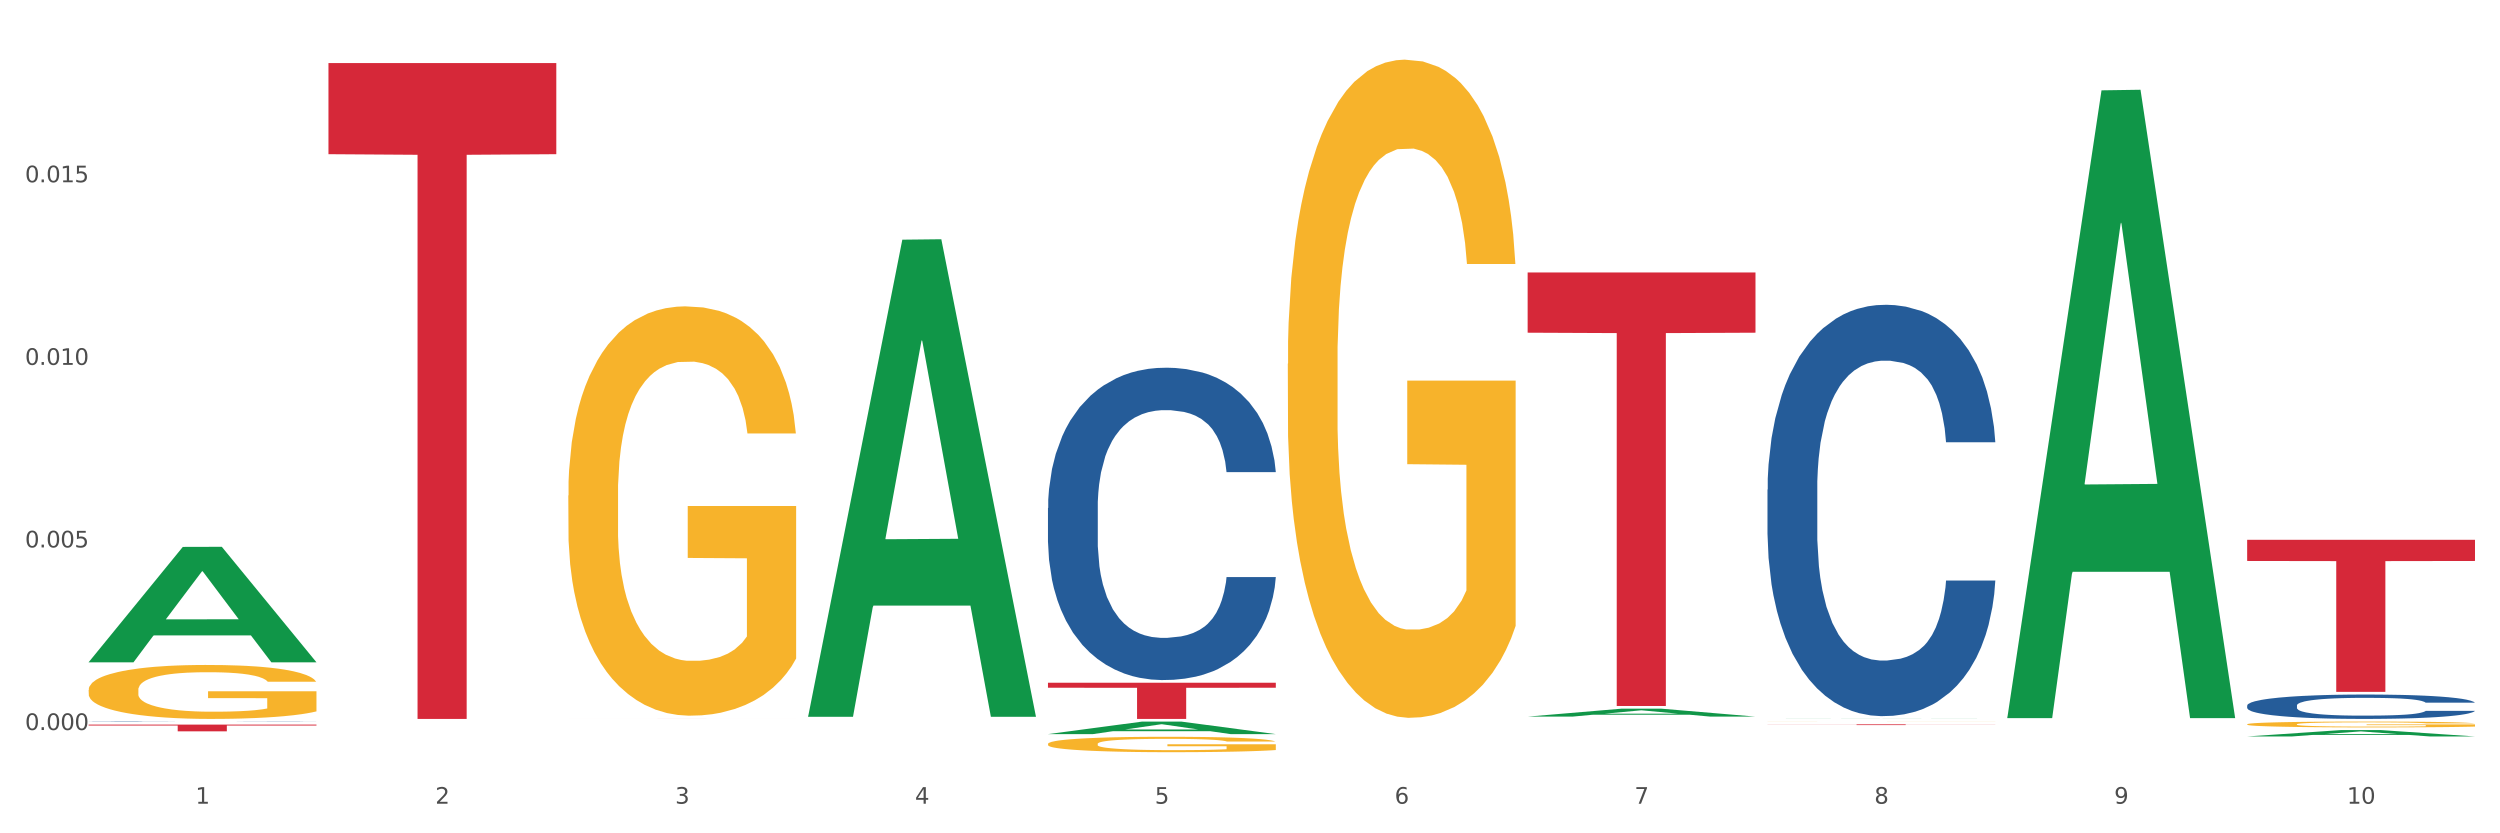
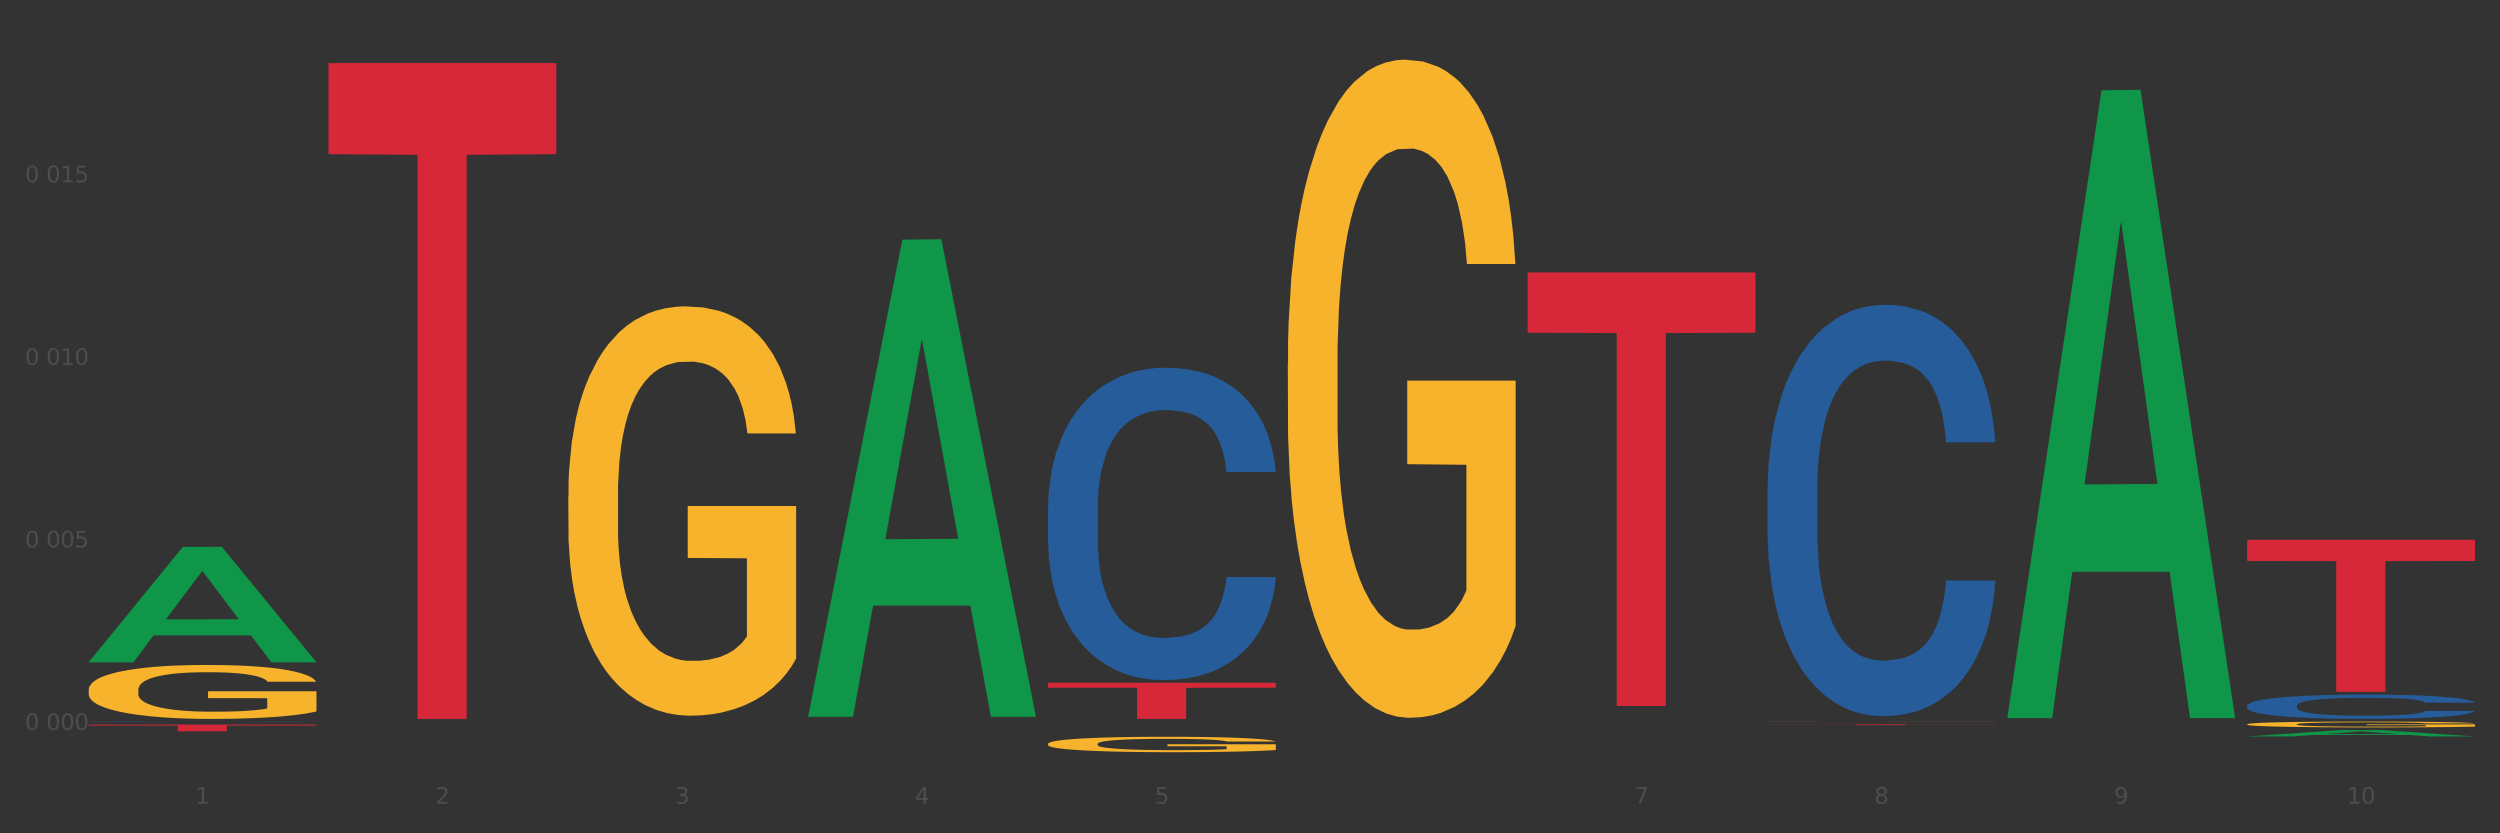
<svg xmlns="http://www.w3.org/2000/svg" xmlns:xlink="http://www.w3.org/1999/xlink" width="1080pt" height="360pt" viewBox="0 0 1080 360" version="1.1">
  <rect x="0" y="0" width="1080" height="360" fill="#333333" stroke="none" />
  <defs>
    <style type="text/css">*{stroke-linejoin: round; stroke-linecap: butt}</style>
  </defs>
  <g id="figure_1">
    <g id="patch_1">
-       <path d="M 0 360  L 1080 360  L 1080 0  L 0 0  z " style="fill: #ffffff; stroke: #ffffff; stroke-linejoin: miter" />
-     </g>
+       </g>
    <g id="axes_1">
      <g id="matplotlib.axis_1">
        <g id="xtick_1">
          <g id="text_1">
            <g style="fill: #4d4d4d" transform="translate(84.444 347.204) scale(0.096 -0.096)">
              <defs>
                <path id="DejaVuSans-31" d="M 794 531  L 1825 531  L 1825 4091  L 703 3866  L 703 4441  L 1819 4666  L 2450 4666  L 2450 531  L 3481 531  L 3481 0  L 794 0  L 794 531  z " transform="scale(0.016)" />
              </defs>
              <use xlink:href="#DejaVuSans-31" />
            </g>
          </g>
        </g>
        <g id="xtick_2">
          <g id="text_2">
            <g style="fill: #4d4d4d" transform="translate(188.053 347.204) scale(0.096 -0.096)">
              <defs>
                <path id="DejaVuSans-32" d="M 1228 531  L 3431 531  L 3431 0  L 469 0  L 469 531  Q 828 903 1448 1529  Q 2069 2156 2228 2338  Q 2531 2678 2651 2914  Q 2772 3150 2772 3378  Q 2772 3750 2511 3984  Q 2250 4219 1831 4219  Q 1534 4219 1204 4116  Q 875 4013 500 3803  L 500 4441  Q 881 4594 1212 4672  Q 1544 4750 1819 4750  Q 2544 4750 2975 4387  Q 3406 4025 3406 3419  Q 3406 3131 3298 2873  Q 3191 2616 2906 2266  Q 2828 2175 2409 1742  Q 1991 1309 1228 531  z " transform="scale(0.016)" />
              </defs>
              <use xlink:href="#DejaVuSans-32" />
            </g>
          </g>
        </g>
        <g id="xtick_3">
          <g id="text_3">
            <g style="fill: #4d4d4d" transform="translate(291.663 347.204) scale(0.096 -0.096)">
              <defs>
                <path id="DejaVuSans-33" d="M 2597 2516  Q 3050 2419 3304 2112  Q 3559 1806 3559 1356  Q 3559 666 3084 287  Q 2609 -91 1734 -91  Q 1441 -91 1130 -33  Q 819 25 488 141  L 488 750  Q 750 597 1062 519  Q 1375 441 1716 441  Q 2309 441 2620 675  Q 2931 909 2931 1356  Q 2931 1769 2642 2001  Q 2353 2234 1838 2234  L 1294 2234  L 1294 2753  L 1863 2753  Q 2328 2753 2575 2939  Q 2822 3125 2822 3475  Q 2822 3834 2567 4026  Q 2313 4219 1838 4219  Q 1578 4219 1281 4162  Q 984 4106 628 3988  L 628 4550  Q 988 4650 1302 4700  Q 1616 4750 1894 4750  Q 2613 4750 3031 4423  Q 3450 4097 3450 3541  Q 3450 3153 3228 2886  Q 3006 2619 2597 2516  z " transform="scale(0.016)" />
              </defs>
              <use xlink:href="#DejaVuSans-33" />
            </g>
          </g>
        </g>
        <g id="xtick_4">
          <g id="text_4">
            <g style="fill: #4d4d4d" transform="translate(395.273 347.204) scale(0.096 -0.096)">
              <defs>
                <path id="DejaVuSans-34" d="M 2419 4116  L 825 1625  L 2419 1625  L 2419 4116  z M 2253 4666  L 3047 4666  L 3047 1625  L 3713 1625  L 3713 1100  L 3047 1100  L 3047 0  L 2419 0  L 2419 1100  L 313 1100  L 313 1709  L 2253 4666  z " transform="scale(0.016)" />
              </defs>
              <use xlink:href="#DejaVuSans-34" />
            </g>
          </g>
        </g>
        <g id="xtick_5">
          <g id="text_5">
            <g style="fill: #4d4d4d" transform="translate(498.883 347.204) scale(0.096 -0.096)">
              <defs>
                <path id="DejaVuSans-35" d="M 691 4666  L 3169 4666  L 3169 4134  L 1269 4134  L 1269 2991  Q 1406 3038 1543 3061  Q 1681 3084 1819 3084  Q 2600 3084 3056 2656  Q 3513 2228 3513 1497  Q 3513 744 3044 326  Q 2575 -91 1722 -91  Q 1428 -91 1123 -41  Q 819 9 494 109  L 494 744  Q 775 591 1075 516  Q 1375 441 1709 441  Q 2250 441 2565 725  Q 2881 1009 2881 1497  Q 2881 1984 2565 2268  Q 2250 2553 1709 2553  Q 1456 2553 1204 2497  Q 953 2441 691 2322  L 691 4666  z " transform="scale(0.016)" />
              </defs>
              <use xlink:href="#DejaVuSans-35" />
            </g>
          </g>
        </g>
        <g id="xtick_6">
          <g id="text_6">
            <g style="fill: #4d4d4d" transform="translate(602.492 347.204) scale(0.096 -0.096)">
              <defs>
-                 <path id="DejaVuSans-36" d="M 2113 2584  Q 1688 2584 1439 2293  Q 1191 2003 1191 1497  Q 1191 994 1439 701  Q 1688 409 2113 409  Q 2538 409 2786 701  Q 3034 994 3034 1497  Q 3034 2003 2786 2293  Q 2538 2584 2113 2584  z M 3366 4563  L 3366 3988  Q 3128 4100 2886 4159  Q 2644 4219 2406 4219  Q 1781 4219 1451 3797  Q 1122 3375 1075 2522  Q 1259 2794 1537 2939  Q 1816 3084 2150 3084  Q 2853 3084 3261 2657  Q 3669 2231 3669 1497  Q 3669 778 3244 343  Q 2819 -91 2113 -91  Q 1303 -91 875 529  Q 447 1150 447 2328  Q 447 3434 972 4092  Q 1497 4750 2381 4750  Q 2619 4750 2861 4703  Q 3103 4656 3366 4563  z " transform="scale(0.016)" />
-               </defs>
+                 </defs>
              <use xlink:href="#DejaVuSans-36" />
            </g>
          </g>
        </g>
        <g id="xtick_7">
          <g id="text_7">
            <g style="fill: #4d4d4d" transform="translate(706.102 347.204) scale(0.096 -0.096)">
              <defs>
                <path id="DejaVuSans-37" d="M 525 4666  L 3525 4666  L 3525 4397  L 1831 0  L 1172 0  L 2766 4134  L 525 4134  L 525 4666  z " transform="scale(0.016)" />
              </defs>
              <use xlink:href="#DejaVuSans-37" />
            </g>
          </g>
        </g>
        <g id="xtick_8">
          <g id="text_8">
            <g style="fill: #4d4d4d" transform="translate(809.712 347.204) scale(0.096 -0.096)">
              <defs>
                <path id="DejaVuSans-38" d="M 2034 2216  Q 1584 2216 1326 1975  Q 1069 1734 1069 1313  Q 1069 891 1326 650  Q 1584 409 2034 409  Q 2484 409 2743 651  Q 3003 894 3003 1313  Q 3003 1734 2745 1975  Q 2488 2216 2034 2216  z M 1403 2484  Q 997 2584 770 2862  Q 544 3141 544 3541  Q 544 4100 942 4425  Q 1341 4750 2034 4750  Q 2731 4750 3128 4425  Q 3525 4100 3525 3541  Q 3525 3141 3298 2862  Q 3072 2584 2669 2484  Q 3125 2378 3379 2068  Q 3634 1759 3634 1313  Q 3634 634 3220 271  Q 2806 -91 2034 -91  Q 1263 -91 848 271  Q 434 634 434 1313  Q 434 1759 690 2068  Q 947 2378 1403 2484  z M 1172 3481  Q 1172 3119 1398 2916  Q 1625 2713 2034 2713  Q 2441 2713 2670 2916  Q 2900 3119 2900 3481  Q 2900 3844 2670 4047  Q 2441 4250 2034 4250  Q 1625 4250 1398 4047  Q 1172 3844 1172 3481  z " transform="scale(0.016)" />
              </defs>
              <use xlink:href="#DejaVuSans-38" />
            </g>
          </g>
        </g>
        <g id="xtick_9">
          <g id="text_9">
            <g style="fill: #4d4d4d" transform="translate(913.322 347.204) scale(0.096 -0.096)">
              <defs>
                <path id="DejaVuSans-39" d="M 703 97  L 703 672  Q 941 559 1184 500  Q 1428 441 1663 441  Q 2288 441 2617 861  Q 2947 1281 2994 2138  Q 2813 1869 2534 1725  Q 2256 1581 1919 1581  Q 1219 1581 811 2004  Q 403 2428 403 3163  Q 403 3881 828 4315  Q 1253 4750 1959 4750  Q 2769 4750 3195 4129  Q 3622 3509 3622 2328  Q 3622 1225 3098 567  Q 2575 -91 1691 -91  Q 1453 -91 1209 -44  Q 966 3 703 97  z M 1959 2075  Q 2384 2075 2632 2365  Q 2881 2656 2881 3163  Q 2881 3666 2632 3958  Q 2384 4250 1959 4250  Q 1534 4250 1286 3958  Q 1038 3666 1038 3163  Q 1038 2656 1286 2365  Q 1534 2075 1959 2075  z " transform="scale(0.016)" />
              </defs>
              <use xlink:href="#DejaVuSans-39" />
            </g>
          </g>
        </g>
        <g id="xtick_10">
          <g id="text_10">
            <g style="fill: #4d4d4d" transform="translate(1013.877 347.204) scale(0.096 -0.096)">
              <defs>
                <path id="DejaVuSans-30" d="M 2034 4250  Q 1547 4250 1301 3770  Q 1056 3291 1056 2328  Q 1056 1369 1301 889  Q 1547 409 2034 409  Q 2525 409 2770 889  Q 3016 1369 3016 2328  Q 3016 3291 2770 3770  Q 2525 4250 2034 4250  z M 2034 4750  Q 2819 4750 3233 4129  Q 3647 3509 3647 2328  Q 3647 1150 3233 529  Q 2819 -91 2034 -91  Q 1250 -91 836 529  Q 422 1150 422 2328  Q 422 3509 836 4129  Q 1250 4750 2034 4750  z " transform="scale(0.016)" />
              </defs>
              <use xlink:href="#DejaVuSans-31" />
              <use xlink:href="#DejaVuSans-30" transform="translate(63.623 0)" />
            </g>
          </g>
        </g>
        <g id="xtick_11" />
        <g id="xtick_12" />
        <g id="xtick_13" />
        <g id="xtick_14" />
        <g id="xtick_15" />
        <g id="xtick_16" />
        <g id="xtick_17" />
        <g id="xtick_18" />
        <g id="xtick_19" />
      </g>
      <g id="matplotlib.axis_2">
        <g id="ytick_1">
          <g id="text_11">
            <g style="fill: #4d4d4d" transform="translate(10.8 315.367) scale(0.096 -0.096)">
              <defs>
-                 <path id="DejaVuSans-2e" d="M 684 794  L 1344 794  L 1344 0  L 684 0  L 684 794  z " transform="scale(0.016)" />
-               </defs>
+                 </defs>
              <use xlink:href="#DejaVuSans-30" />
              <use xlink:href="#DejaVuSans-2e" transform="translate(63.623 0)" />
              <use xlink:href="#DejaVuSans-30" transform="translate(95.41 0)" />
              <use xlink:href="#DejaVuSans-30" transform="translate(159.033 0)" />
              <use xlink:href="#DejaVuSans-30" transform="translate(222.656 0)" />
            </g>
          </g>
        </g>
        <g id="ytick_2">
          <g id="text_12">
            <g style="fill: #4d4d4d" transform="translate(10.8 236.494) scale(0.096 -0.096)">
              <use xlink:href="#DejaVuSans-30" />
              <use xlink:href="#DejaVuSans-2e" transform="translate(63.623 0)" />
              <use xlink:href="#DejaVuSans-30" transform="translate(95.41 0)" />
              <use xlink:href="#DejaVuSans-30" transform="translate(159.033 0)" />
              <use xlink:href="#DejaVuSans-35" transform="translate(222.656 0)" />
            </g>
          </g>
        </g>
        <g id="ytick_3">
          <g id="text_13">
            <g style="fill: #4d4d4d" transform="translate(10.8 157.621) scale(0.096 -0.096)">
              <use xlink:href="#DejaVuSans-30" />
              <use xlink:href="#DejaVuSans-2e" transform="translate(63.623 0)" />
              <use xlink:href="#DejaVuSans-30" transform="translate(95.41 0)" />
              <use xlink:href="#DejaVuSans-31" transform="translate(159.033 0)" />
              <use xlink:href="#DejaVuSans-30" transform="translate(222.656 0)" />
            </g>
          </g>
        </g>
        <g id="ytick_4">
          <g id="text_14">
            <g style="fill: #4d4d4d" transform="translate(10.8 78.748) scale(0.096 -0.096)">
              <use xlink:href="#DejaVuSans-30" />
              <use xlink:href="#DejaVuSans-2e" transform="translate(63.623 0)" />
              <use xlink:href="#DejaVuSans-30" transform="translate(95.41 0)" />
              <use xlink:href="#DejaVuSans-31" transform="translate(159.033 0)" />
              <use xlink:href="#DejaVuSans-35" transform="translate(222.656 0)" />
            </g>
          </g>
        </g>
        <g id="ytick_5" />
        <g id="ytick_6" />
        <g id="ytick_7" />
        <g id="ytick_8" />
      </g>
      <g id="PolyCollection_1">
        <path d="M 38.283 286.025  L 38.384 285.978  L 78.974 236.263  L 95.818 236.216  L 136.712 286.119  L 117.229 286.119  L 108.401 274.498  L 66.493 274.498  L 66.188 274.686  L 57.664 286.119  L 38.283 286.119  L 38.283 286.025  L 71.769 267.564  L 103.125 267.517  L 87.599 246.853  L 87.396 246.759  L 87.193 246.9  L 71.668 267.517  L 71.769 267.564  L 38.283 286.025  z " clip-path="url(#pdc26725626)" style="fill: #109648" />
        <path d="M 763.551 312.918  L 861.981 312.918  L 861.981 312.962  L 823.262 312.962  L 823.262 313.237  L 802.037 313.237  L 802.037 312.962  L 763.551 312.962  L 763.551 312.918  L 763.551 312.918  z " clip-path="url(#pdc26725626)" style="fill: #d62839" />
        <path d="M 659.941 117.697  L 758.371 117.697  L 758.371 143.724  L 719.652 143.9  L 719.652 304.988  L 698.427 304.988  L 698.427 143.9  L 659.941 143.724  L 659.941 117.873  L 659.941 117.697  z " clip-path="url(#pdc26725626)" style="fill: #d62839" />
        <path d="M 452.722 294.935  L 551.151 294.935  L 551.151 297.109  L 512.433 297.123  L 512.433 310.575  L 491.207 310.575  L 491.207 297.123  L 452.722 297.109  L 452.722 294.95  L 452.722 294.935  z " clip-path="url(#pdc26725626)" style="fill: #d62839" />
        <path d="M 245.502 310.326  L 343.932 310.326  L 343.932 310.328  L 305.213 310.328  L 305.213 310.34  L 283.988 310.34  L 283.988 310.328  L 245.502 310.328  L 245.502 310.326  L 245.502 310.326  z " clip-path="url(#pdc26725626)" style="fill: #d62839" />
        <path d="M 141.893 27.233  L 240.322 27.233  L 240.322 66.608  L 201.603 66.874  L 201.603 310.575  L 180.378 310.575  L 180.378 66.874  L 141.893 66.608  L 141.893 27.499  L 141.893 27.233  z " clip-path="url(#pdc26725626)" style="fill: #d62839" />
        <path d="M 38.283 313.033  L 136.712 313.033  L 136.712 313.435  L 97.994 313.438  L 97.994 315.926  L 76.768 315.926  L 76.768 313.438  L 38.283 313.435  L 38.283 313.036  L 38.283 313.033  z " clip-path="url(#pdc26725626)" style="fill: #d62839" />
        <path d="M 970.771 233.208  L 1069.2 233.208  L 1069.2 242.337  L 1030.481 242.399  L 1030.481 298.898  L 1009.256 298.898  L 1009.256 242.399  L 970.771 242.337  L 970.771 233.27  L 970.771 233.208  z " clip-path="url(#pdc26725626)" style="fill: #d62839" />
        <path d="M 38.283 311.796  L 38.399 311.796  L 38.399 311.791  L 38.748 311.785  L 40.028 311.774  L 41.657 311.766  L 44.449 311.757  L 45.962 311.752  L 47.94 311.748  L 52.012 311.741  L 56.666 311.734  L 59.923 311.731  L 62.367 311.729  L 67.835 311.725  L 70.976 311.723  L 74.234 311.722  L 77.026 311.721  L 81.68 311.72  L 85.403 311.719  L 89.708 311.719  L 93.315 311.719  L 98.085 311.72  L 105.066 311.722  L 107.742 311.723  L 111.349 311.725  L 115.072 311.727  L 118.097 311.73  L 121.587 311.733  L 125.194 311.738  L 128.684 311.744  L 131.128 311.749  L 133.106 311.755  L 134.851 311.762  L 136.131 311.77  L 136.712 311.776  L 115.421 311.776  L 114.839 311.77  L 113.676 311.764  L 112.512 311.76  L 111.232 311.757  L 109.254 311.753  L 107.509 311.75  L 104.601 311.747  L 101.925 311.745  L 99.714 311.744  L 97.038 311.743  L 91.337 311.742  L 87.265 311.742  L 84.705 311.743  L 81.564 311.743  L 78.888 311.745  L 75.747 311.746  L 73.303 311.748  L 70.86 311.751  L 69.464 311.753  L 67.37 311.756  L 65.974 311.759  L 64.112 311.764  L 63.065 311.767  L 61.203 311.776  L 60.389 311.783  L 60.04 311.787  L 59.807 311.792  L 59.807 311.816  L 60.505 311.827  L 61.087 311.832  L 62.018 311.837  L 63.763 311.844  L 66.323 311.851  L 68.999 311.856  L 71.209 311.859  L 73.303 311.861  L 75.398 311.862  L 77.957 311.864  L 80.051 311.865  L 83.193 311.866  L 86.916 311.866  L 89.825 311.866  L 95.758 311.866  L 98.434 311.865  L 100.994 311.864  L 103.786 311.862  L 105.997 311.86  L 107.277 311.859  L 109.371 311.856  L 111 311.853  L 112.396 311.849  L 113.327 311.846  L 114.374 311.841  L 115.188 311.836  L 115.421 311.833  L 136.712 311.833  L 136.247 311.839  L 135.432 311.844  L 133.804 311.852  L 132.524 311.856  L 130.546 311.861  L 128.452 311.865  L 125.543 311.87  L 122.867 311.874  L 120.075 311.877  L 117.05 311.88  L 111.581 311.883  L 109.603 311.884  L 105.415 311.886  L 102.157 311.887  L 97.387 311.889  L 92.501 311.889  L 87.381 311.889  L 82.844 311.889  L 77.841 311.888  L 74.7 311.887  L 71.209 311.886  L 67.137 311.884  L 63.298 311.881  L 59.691 311.878  L 56.317 311.874  L 53.175 311.87  L 49.103 311.864  L 46.078 311.857  L 43.868 311.851  L 42.355 311.846  L 40.843 311.839  L 40.028 311.835  L 38.748 311.824  L 38.283 311.814  L 38.283 311.796  z " clip-path="url(#pdc26725626)" style="fill: #255c99" />
        <path d="M 763.551 211.515  L 763.668 211.353  L 763.668 206.809  L 764.017 200.641  L 765.296 189.28  L 766.925 180.678  L 769.718 170.616  L 771.23 166.396  L 773.208 161.689  L 777.28 154.061  L 781.934 147.569  L 785.192 143.999  L 787.635 141.727  L 793.103 137.669  L 796.245 135.884  L 799.502 134.423  L 802.295 133.449  L 806.949 132.313  L 810.672 131.826  L 814.976 131.664  L 818.583 131.826  L 823.353 132.476  L 830.334 134.423  L 833.01 135.559  L 836.617 137.507  L 840.34 140.104  L 843.365 142.7  L 846.855 146.433  L 850.462 151.302  L 853.953 157.47  L 856.396 163.15  L 858.374 169.155  L 860.119 176.459  L 861.399 184.411  L 861.981 191.066  L 840.689 191.066  L 840.107 185.061  L 838.944 178.569  L 837.78 174.187  L 836.501 170.616  L 834.523 166.558  L 832.777 163.962  L 829.869 160.878  L 827.193 158.93  L 824.982 157.794  L 822.306 156.82  L 816.605 155.847  L 812.533 155.847  L 809.974 156.171  L 806.832 156.983  L 804.156 158.119  L 801.015 160.066  L 798.572 162.176  L 796.128 164.935  L 794.732 166.883  L 792.638 170.454  L 791.242 173.375  L 789.38 178.406  L 788.333 181.977  L 786.472 191.228  L 785.657 198.045  L 785.308 202.751  L 785.075 207.945  L 785.075 233.264  L 785.773 244.625  L 786.355 249.494  L 787.286 255.012  L 789.031 262.153  L 791.591 269.132  L 794.267 274.163  L 796.477 277.247  L 798.572 279.519  L 800.666 281.304  L 803.225 282.927  L 805.32 283.901  L 808.461 284.875  L 812.184 285.362  L 815.093 285.362  L 821.026 284.55  L 823.702 283.739  L 826.262 282.603  L 829.054 280.817  L 831.265 278.87  L 832.545 277.409  L 834.639 274.325  L 836.268 271.079  L 837.664 267.346  L 838.595 264.1  L 839.642 259.231  L 840.456 253.713  L 840.689 250.792  L 861.981 250.792  L 861.515 256.635  L 860.701 262.315  L 859.072 269.943  L 857.792 274.325  L 855.814 279.681  L 853.72 284.226  L 850.811 289.257  L 848.135 292.99  L 845.343 296.236  L 842.318 299.157  L 836.85 303.215  L 834.872 304.351  L 830.683 306.298  L 827.426 307.434  L 822.655 308.571  L 817.769 309.22  L 812.65 309.382  L 808.112 309.057  L 803.109 308.084  L 799.968 307.11  L 796.477 305.649  L 792.405 303.377  L 788.566 300.618  L 784.959 297.372  L 781.585 293.639  L 778.444 289.419  L 774.371 282.44  L 771.346 275.624  L 769.136 269.294  L 767.623 263.938  L 766.111 257.122  L 765.296 252.415  L 764.017 241.054  L 763.551 230.504  L 763.551 211.515  z " clip-path="url(#pdc26725626)" style="fill: #255c99" />
        <path d="M 970.771 304.775  L 970.887 304.765  L 970.887 304.496  L 971.236 304.13  L 972.516 303.457  L 974.145 302.947  L 976.937 302.351  L 978.45 302.101  L 980.428 301.822  L 984.5 301.369  L 989.154 300.985  L 992.411 300.773  L 994.854 300.638  L 1000.323 300.398  L 1003.464 300.292  L 1006.722 300.205  L 1009.514 300.148  L 1014.168 300.08  L 1017.891 300.052  L 1022.196 300.042  L 1025.803 300.052  L 1030.573 300.09  L 1037.554 300.205  L 1040.23 300.273  L 1043.836 300.388  L 1047.56 300.542  L 1050.585 300.696  L 1054.075 300.917  L 1057.682 301.206  L 1061.172 301.571  L 1063.615 301.908  L 1065.593 302.264  L 1067.338 302.697  L 1068.618 303.168  L 1069.2 303.563  L 1047.909 303.563  L 1047.327 303.207  L 1046.163 302.822  L 1045 302.562  L 1043.72 302.351  L 1041.742 302.11  L 1039.997 301.956  L 1037.088 301.773  L 1034.412 301.658  L 1032.202 301.591  L 1029.526 301.533  L 1023.825 301.475  L 1019.753 301.475  L 1017.193 301.494  L 1014.052 301.543  L 1011.376 301.61  L 1008.234 301.725  L 1005.791 301.85  L 1003.348 302.014  L 1001.952 302.129  L 999.857 302.341  L 998.461 302.514  L 996.6 302.812  L 995.553 303.024  L 993.691 303.572  L 992.877 303.976  L 992.528 304.255  L 992.295 304.563  L 992.295 306.064  L 992.993 306.737  L 993.575 307.026  L 994.505 307.353  L 996.251 307.776  L 998.81 308.19  L 1001.486 308.488  L 1003.697 308.671  L 1005.791 308.805  L 1007.885 308.911  L 1010.445 309.007  L 1012.539 309.065  L 1015.681 309.123  L 1019.404 309.152  L 1022.312 309.152  L 1028.246 309.104  L 1030.922 309.056  L 1033.482 308.988  L 1036.274 308.882  L 1038.484 308.767  L 1039.764 308.68  L 1041.859 308.498  L 1043.487 308.305  L 1044.884 308.084  L 1045.814 307.892  L 1046.861 307.603  L 1047.676 307.276  L 1047.909 307.103  L 1069.2 307.103  L 1068.735 307.449  L 1067.92 307.786  L 1066.291 308.238  L 1065.012 308.498  L 1063.034 308.815  L 1060.939 309.084  L 1058.031 309.383  L 1055.355 309.604  L 1052.562 309.796  L 1049.537 309.969  L 1044.069 310.21  L 1042.091 310.277  L 1037.903 310.393  L 1034.645 310.46  L 1029.875 310.527  L 1024.988 310.566  L 1019.869 310.575  L 1015.332 310.556  L 1010.329 310.498  L 1007.187 310.441  L 1003.697 310.354  L 999.625 310.219  L 995.785 310.056  L 992.179 309.864  L 988.804 309.642  L 985.663 309.392  L 981.591 308.979  L 978.566 308.575  L 976.355 308.199  L 974.843 307.882  L 973.33 307.478  L 972.516 307.199  L 971.236 306.526  L 970.771 305.9  L 970.771 304.775  z " clip-path="url(#pdc26725626)" style="fill: #255c99" />
        <path d="M 970.771 312.883  L 970.887 312.881  L 970.887 312.798  L 971.119 312.726  L 972.281 312.554  L 974.025 312.411  L 975.303 312.336  L 976.581 312.273  L 978.092 312.211  L 979.951 312.147  L 983.321 312.053  L 985.413 312.004  L 987.97 311.954  L 992.618 311.88  L 995.988 311.839  L 999.474 311.804  L 1005.169 311.763  L 1008.887 311.745  L 1012.838 311.731  L 1017.603 311.722  L 1021.206 311.719  L 1029.108 311.726  L 1035.848 311.747  L 1039.102 311.763  L 1043.285 311.791  L 1045.493 311.809  L 1049.096 311.846  L 1052.814 311.894  L 1055.371 311.935  L 1059.206 312.014  L 1062.111 312.092  L 1064.784 312.188  L 1066.179 312.255  L 1067.224 312.317  L 1068.154 312.388  L 1069.084 312.501  L 1048.166 312.501  L 1047.353 312.421  L 1046.074 312.345  L 1044.215 312.271  L 1042.588 312.225  L 1039.799 312.168  L 1037.242 312.131  L 1034.57 312.103  L 1031.316 312.08  L 1028.759 312.069  L 1025.157 312.06  L 1018.068 312.062  L 1013.303 312.08  L 1010.049 312.103  L 1007.958 312.124  L 1006.098 312.147  L 1004.007 312.179  L 1001.566 312.227  L 999.823 312.271  L 998.08 312.326  L 996.685 312.382  L 995.407 312.446  L 994.361 312.515  L 993.548 312.586  L 992.851 312.674  L 992.269 312.818  L 992.269 313.133  L 992.502 313.205  L 993.083 313.299  L 993.78 313.37  L 994.942 313.455  L 995.988 313.513  L 997.964 313.596  L 1000.172 313.665  L 1001.915 313.708  L 1003.658 313.745  L 1006.679 313.796  L 1010.049 313.837  L 1012.955 313.862  L 1016.906 313.885  L 1019.579 313.895  L 1021.903 313.899  L 1027.597 313.899  L 1031.664 313.892  L 1036.197 313.876  L 1039.683 313.856  L 1042.588 313.83  L 1045.842 313.789  L 1047.934 313.75  L 1047.934 313.269  L 1022.368 313.267  L 1022.368 312.947  L 1069.2 312.947  L 1069.2 313.885  L 1067.224 313.934  L 1065.016 313.977  L 1062.692 314.017  L 1059.206 314.065  L 1055.022 314.111  L 1051.304 314.143  L 1047.353 314.171  L 1042.704 314.196  L 1036.661 314.219  L 1032.943 314.228  L 1028.294 314.235  L 1022.832 314.237  L 1018.068 314.233  L 1013.42 314.221  L 1008.539 314.2  L 1003.774 314.171  L 1000.172 314.141  L 996.569 314.104  L 992.734 314.056  L 989.713 314.01  L 987.389 313.968  L 984.832 313.915  L 982.043 313.846  L 979.951 313.784  L 978.092 313.72  L 976.116 313.637  L 974.722 313.566  L 973.327 313.476  L 972.514 313.409  L 971.584 313.306  L 970.887 313.161  L 970.771 312.883  z " clip-path="url(#pdc26725626)" style="fill: #f7b32b" />
        <path d="M 763.551 311.745  L 763.667 311.744  L 763.667 311.743  L 763.9 311.741  L 765.062 311.737  L 766.805 311.734  L 768.083 311.733  L 769.362 311.731  L 770.872 311.73  L 772.732 311.729  L 776.102 311.726  L 778.194 311.725  L 780.75 311.724  L 785.399 311.723  L 788.769 311.722  L 792.255 311.721  L 797.949 311.72  L 801.668 311.72  L 805.619 311.72  L 810.384 311.719  L 813.986 311.719  L 821.888 311.719  L 828.628 311.72  L 831.882 311.72  L 836.066 311.721  L 838.274 311.721  L 841.876 311.722  L 845.595 311.723  L 848.152 311.724  L 851.987 311.726  L 854.892 311.727  L 857.565 311.729  L 858.959 311.731  L 860.005 311.732  L 860.935 311.734  L 861.864 311.736  L 840.947 311.736  L 840.133 311.734  L 838.855 311.733  L 836.996 311.731  L 835.369 311.73  L 832.58 311.729  L 830.023 311.728  L 827.35 311.728  L 824.096 311.727  L 821.54 311.727  L 817.937 311.727  L 810.848 311.727  L 806.084 311.727  L 802.83 311.728  L 800.738 311.728  L 798.879 311.729  L 796.787 311.729  L 794.347 311.73  L 792.604 311.731  L 790.86 311.732  L 789.466 311.734  L 788.188 311.735  L 787.142 311.737  L 786.328 311.738  L 785.631 311.74  L 785.05 311.743  L 785.05 311.75  L 785.282 311.752  L 785.863 311.754  L 786.561 311.755  L 787.723 311.757  L 788.769 311.758  L 790.744 311.76  L 792.952 311.761  L 794.695 311.762  L 796.438 311.763  L 799.46 311.764  L 802.83 311.765  L 805.735 311.766  L 809.686 311.766  L 812.359 311.766  L 814.683 311.767  L 820.378 311.767  L 824.445 311.766  L 828.977 311.766  L 832.463 311.766  L 835.369 311.765  L 838.622 311.764  L 840.714 311.763  L 840.714 311.753  L 815.148 311.753  L 815.148 311.746  L 861.981 311.746  L 861.981 311.766  L 860.005 311.767  L 857.797 311.768  L 855.473 311.769  L 851.987 311.77  L 847.803 311.771  L 844.084 311.772  L 840.133 311.772  L 835.485 311.773  L 829.442 311.774  L 825.723 311.774  L 821.075 311.774  L 815.613 311.774  L 810.848 311.774  L 806.2 311.774  L 801.319 311.773  L 796.555 311.772  L 792.952 311.772  L 789.35 311.771  L 785.515 311.77  L 782.493 311.769  L 780.169 311.768  L 777.613 311.767  L 774.824 311.765  L 772.732 311.764  L 770.872 311.763  L 768.897 311.761  L 767.502 311.759  L 766.108 311.757  L 765.294 311.756  L 764.365 311.754  L 763.667 311.751  L 763.551 311.745  z " clip-path="url(#pdc26725626)" style="fill: #f7b32b" />
        <path d="M 556.332 157.158  L 556.448 156.898  L 556.448 147.55  L 556.68 139.499  L 557.842 120.023  L 559.586 103.923  L 560.864 95.354  L 562.142 88.342  L 563.653 81.331  L 565.512 74.06  L 568.882 63.413  L 570.974 57.96  L 573.531 52.247  L 578.179 43.937  L 581.549 39.263  L 585.035 35.368  L 590.73 30.693  L 594.448 28.616  L 598.4 27.058  L 603.164 26.019  L 606.767 25.759  L 614.669 26.539  L 621.409 28.876  L 624.663 30.693  L 628.846 33.81  L 631.054 35.887  L 634.657 40.042  L 638.375 45.495  L 640.932 50.169  L 644.767 58.999  L 647.672 67.828  L 650.345 78.734  L 651.74 86.265  L 652.785 93.276  L 653.715 101.326  L 654.645 114.051  L 633.727 114.051  L 632.914 104.962  L 631.635 96.393  L 629.776 88.083  L 628.149 82.889  L 625.36 76.397  L 622.803 72.242  L 620.131 69.126  L 616.877 66.529  L 614.32 65.231  L 610.718 64.192  L 603.629 64.452  L 598.864 66.529  L 595.61 69.126  L 593.519 71.463  L 591.659 74.06  L 589.568 77.696  L 587.127 83.149  L 585.384 88.083  L 583.641 94.315  L 582.246 100.547  L 580.968 107.818  L 579.922 115.609  L 579.109 123.659  L 578.412 133.527  L 577.83 149.887  L 577.83 185.463  L 578.063 193.513  L 578.644 204.16  L 579.341 212.21  L 580.503 221.818  L 581.549 228.31  L 583.525 237.659  L 585.733 245.449  L 587.476 250.383  L 589.219 254.538  L 592.24 260.251  L 595.61 264.925  L 598.516 267.781  L 602.467 270.378  L 605.14 271.417  L 607.464 271.936  L 613.158 271.936  L 617.225 271.157  L 621.758 269.34  L 625.244 267.002  L 628.149 264.146  L 631.403 259.472  L 633.495 255.057  L 633.495 200.784  L 607.929 200.524  L 607.929 164.429  L 654.761 164.429  L 654.761 270.378  L 652.785 275.832  L 650.577 280.765  L 648.253 285.18  L 644.767 290.633  L 640.583 295.827  L 636.865 299.462  L 632.914 302.579  L 628.265 305.435  L 622.222 308.032  L 618.504 309.071  L 613.855 309.85  L 608.394 310.109  L 603.629 309.59  L 598.981 308.292  L 594.1 305.954  L 589.335 302.579  L 585.733 299.203  L 582.13 295.048  L 578.295 289.595  L 575.274 284.401  L 572.95 279.727  L 570.393 273.754  L 567.604 265.964  L 565.512 258.952  L 563.653 251.681  L 561.677 242.333  L 560.283 234.283  L 558.888 224.155  L 558.075 216.624  L 557.145 204.939  L 556.448 188.579  L 556.332 157.158  z " clip-path="url(#pdc26725626)" style="fill: #f7b32b" />
        <path d="M 452.722 321.366  L 452.838 321.359  L 452.838 321.14  L 453.071 320.952  L 454.233 320.495  L 455.976 320.118  L 457.254 319.917  L 458.532 319.753  L 460.043 319.589  L 461.903 319.418  L 465.273 319.169  L 467.364 319.041  L 469.921 318.907  L 474.569 318.713  L 477.939 318.603  L 481.426 318.512  L 487.12 318.402  L 490.839 318.354  L 494.79 318.317  L 499.554 318.293  L 503.157 318.287  L 511.059 318.305  L 517.799 318.36  L 521.053 318.402  L 525.237 318.475  L 527.445 318.524  L 531.047 318.621  L 534.766 318.749  L 537.322 318.859  L 541.157 319.066  L 544.062 319.272  L 546.735 319.528  L 548.13 319.704  L 549.176 319.869  L 550.105 320.057  L 551.035 320.355  L 530.117 320.355  L 529.304 320.143  L 528.026 319.942  L 526.166 319.747  L 524.539 319.625  L 521.75 319.473  L 519.194 319.376  L 516.521 319.303  L 513.267 319.242  L 510.71 319.212  L 507.108 319.187  L 500.019 319.193  L 495.255 319.242  L 492.001 319.303  L 489.909 319.358  L 488.05 319.418  L 485.958 319.504  L 483.517 319.631  L 481.774 319.747  L 480.031 319.893  L 478.637 320.039  L 477.358 320.209  L 476.312 320.392  L 475.499 320.581  L 474.802 320.812  L 474.221 321.195  L 474.221 322.029  L 474.453 322.217  L 475.034 322.467  L 475.731 322.656  L 476.894 322.881  L 477.939 323.033  L 479.915 323.252  L 482.123 323.434  L 483.866 323.55  L 485.609 323.647  L 488.631 323.781  L 492.001 323.891  L 494.906 323.958  L 498.857 324.019  L 501.53 324.043  L 503.854 324.055  L 509.548 324.055  L 513.616 324.037  L 518.148 323.994  L 521.634 323.939  L 524.539 323.872  L 527.793 323.763  L 529.885 323.66  L 529.885 322.388  L 504.319 322.382  L 504.319 321.536  L 551.151 321.536  L 551.151 324.019  L 549.176 324.146  L 546.968 324.262  L 544.644 324.365  L 541.157 324.493  L 536.974 324.615  L 533.255 324.7  L 529.304 324.773  L 524.656 324.84  L 518.613 324.901  L 514.894 324.925  L 510.246 324.943  L 504.784 324.95  L 500.019 324.937  L 495.371 324.907  L 490.49 324.852  L 485.725 324.773  L 482.123 324.694  L 478.52 324.597  L 474.686 324.469  L 471.664 324.347  L 469.34 324.238  L 466.783 324.098  L 463.994 323.915  L 461.903 323.751  L 460.043 323.58  L 458.068 323.361  L 456.673 323.173  L 455.279 322.935  L 454.465 322.759  L 453.535 322.485  L 452.838 322.102  L 452.722 321.366  z " clip-path="url(#pdc26725626)" style="fill: #f7b32b" />
        <path d="M 452.722 219.479  L 452.838 219.355  L 452.838 215.905  L 453.187 211.222  L 454.467 202.595  L 456.096 196.063  L 458.888 188.423  L 460.401 185.218  L 462.379 181.645  L 466.451 175.852  L 471.105 170.923  L 474.362 168.212  L 476.806 166.486  L 482.274 163.405  L 485.415 162.05  L 488.673 160.94  L 491.465 160.201  L 496.119 159.338  L 499.842 158.969  L 504.147 158.845  L 507.754 158.969  L 512.524 159.462  L 519.505 160.94  L 522.181 161.803  L 525.788 163.282  L 529.511 165.254  L 532.536 167.226  L 536.026 170.06  L 539.633 173.757  L 543.123 178.44  L 545.567 182.754  L 547.545 187.313  L 549.29 192.859  L 550.57 198.898  L 551.151 203.951  L 529.86 203.951  L 529.278 199.391  L 528.115 194.461  L 526.951 191.134  L 525.671 188.423  L 523.693 185.342  L 521.948 183.37  L 519.04 181.028  L 516.364 179.549  L 514.153 178.687  L 511.477 177.947  L 505.776 177.208  L 501.704 177.208  L 499.144 177.454  L 496.003 178.071  L 493.327 178.933  L 490.186 180.412  L 487.742 182.014  L 485.299 184.109  L 483.903 185.588  L 481.809 188.299  L 480.412 190.518  L 478.551 194.338  L 477.504 197.049  L 475.642 204.074  L 474.828 209.25  L 474.479 212.824  L 474.246 216.767  L 474.246 235.993  L 474.944 244.619  L 475.526 248.316  L 476.457 252.506  L 478.202 257.929  L 480.762 263.228  L 483.438 267.049  L 485.648 269.39  L 487.742 271.115  L 489.837 272.471  L 492.396 273.703  L 494.49 274.443  L 497.632 275.182  L 501.355 275.552  L 504.264 275.552  L 510.197 274.936  L 512.873 274.32  L 515.433 273.457  L 518.225 272.101  L 520.436 270.622  L 521.716 269.513  L 523.81 267.172  L 525.439 264.707  L 526.835 261.873  L 527.766 259.408  L 528.813 255.711  L 529.627 251.521  L 529.86 249.302  L 551.151 249.302  L 550.686 253.739  L 549.871 258.052  L 548.243 263.844  L 546.963 267.172  L 544.985 271.239  L 542.891 274.689  L 539.982 278.51  L 537.306 281.344  L 534.514 283.809  L 531.489 286.027  L 526.02 289.108  L 524.042 289.971  L 519.854 291.45  L 516.596 292.312  L 511.826 293.175  L 506.94 293.668  L 501.82 293.791  L 497.283 293.545  L 492.28 292.805  L 489.138 292.066  L 485.648 290.957  L 481.576 289.231  L 477.737 287.136  L 474.13 284.672  L 470.756 281.837  L 467.614 278.633  L 463.542 273.334  L 460.517 268.158  L 458.307 263.351  L 456.794 259.285  L 455.282 254.109  L 454.467 250.535  L 453.187 241.908  L 452.722 233.897  L 452.722 219.479  z " clip-path="url(#pdc26725626)" style="fill: #255c99" />
        <path d="M 245.502 214.057  L 245.619 213.895  L 245.619 208.081  L 245.851 203.075  L 247.013 190.962  L 248.756 180.949  L 250.035 175.619  L 251.313 171.258  L 252.824 166.898  L 254.683 162.376  L 258.053 155.754  L 260.145 152.362  L 262.701 148.809  L 267.35 143.641  L 270.72 140.734  L 274.206 138.312  L 279.9 135.405  L 283.619 134.113  L 287.57 133.144  L 292.335 132.498  L 295.937 132.336  L 303.84 132.821  L 310.58 134.274  L 313.834 135.405  L 318.017 137.343  L 320.225 138.635  L 323.828 141.219  L 327.546 144.61  L 330.103 147.517  L 333.938 153.008  L 336.843 158.5  L 339.516 165.283  L 340.91 169.966  L 341.956 174.327  L 342.886 179.334  L 343.816 187.247  L 322.898 187.247  L 322.084 181.595  L 320.806 176.265  L 318.947 171.097  L 317.32 167.867  L 314.531 163.829  L 311.974 161.245  L 309.301 159.307  L 306.048 157.692  L 303.491 156.885  L 299.888 156.239  L 292.8 156.4  L 288.035 157.692  L 284.781 159.307  L 282.689 160.761  L 280.83 162.376  L 278.738 164.637  L 276.298 168.028  L 274.555 171.097  L 272.812 174.973  L 271.417 178.849  L 270.139 183.371  L 269.093 188.216  L 268.28 193.223  L 267.582 199.36  L 267.001 209.535  L 267.001 231.661  L 267.234 236.667  L 267.815 243.289  L 268.512 248.296  L 269.674 254.271  L 270.72 258.309  L 272.695 264.123  L 274.903 268.968  L 276.647 272.037  L 278.39 274.621  L 281.411 278.174  L 284.781 281.081  L 287.686 282.857  L 291.638 284.472  L 294.31 285.118  L 296.635 285.441  L 302.329 285.441  L 306.396 284.957  L 310.928 283.826  L 314.415 282.373  L 317.32 280.596  L 320.574 277.689  L 322.665 274.944  L 322.665 241.189  L 297.099 241.028  L 297.099 218.579  L 343.932 218.579  L 343.932 284.472  L 341.956 287.864  L 339.748 290.932  L 337.424 293.678  L 333.938 297.07  L 329.754 300.3  L 326.036 302.561  L 322.084 304.499  L 317.436 306.275  L 311.393 307.89  L 307.674 308.536  L 303.026 309.021  L 297.564 309.182  L 292.8 308.859  L 288.151 308.052  L 283.271 306.598  L 278.506 304.499  L 274.903 302.399  L 271.301 299.815  L 267.466 296.424  L 264.445 293.194  L 262.12 290.286  L 259.564 286.572  L 256.775 281.727  L 254.683 277.366  L 252.824 272.844  L 250.848 267.03  L 249.454 262.023  L 248.059 255.725  L 247.246 251.041  L 246.316 243.773  L 245.619 233.599  L 245.502 214.057  z " clip-path="url(#pdc26725626)" style="fill: #f7b32b" />
        <path d="M 38.283 298.035  L 38.399 298.014  L 38.399 297.248  L 38.632 296.588  L 39.794 294.991  L 41.537 293.671  L 42.815 292.968  L 44.093 292.394  L 45.604 291.819  L 47.464 291.223  L 50.834 290.35  L 52.925 289.903  L 55.482 289.434  L 60.13 288.753  L 63.5 288.37  L 66.987 288.05  L 72.681 287.667  L 76.4 287.497  L 80.351 287.369  L 85.115 287.284  L 88.718 287.263  L 96.62 287.326  L 103.36 287.518  L 106.614 287.667  L 110.798 287.923  L 113.006 288.093  L 116.608 288.434  L 120.327 288.881  L 122.883 289.264  L 126.718 289.988  L 129.623 290.712  L 132.296 291.606  L 133.691 292.223  L 134.737 292.798  L 135.666 293.458  L 136.596 294.501  L 115.678 294.501  L 114.865 293.756  L 113.587 293.054  L 111.727 292.372  L 110.1 291.946  L 107.311 291.414  L 104.755 291.074  L 102.082 290.818  L 98.828 290.605  L 96.271 290.499  L 92.669 290.414  L 85.58 290.435  L 80.816 290.605  L 77.562 290.818  L 75.47 291.01  L 73.611 291.223  L 71.519 291.521  L 69.078 291.968  L 67.335 292.372  L 65.592 292.883  L 64.198 293.394  L 62.919 293.99  L 61.873 294.629  L 61.06 295.289  L 60.363 296.098  L 59.782 297.439  L 59.782 300.356  L 60.014 301.016  L 60.595 301.889  L 61.292 302.549  L 62.455 303.337  L 63.5 303.869  L 65.476 304.635  L 67.684 305.274  L 69.427 305.679  L 71.17 306.019  L 74.192 306.488  L 77.562 306.871  L 80.467 307.105  L 84.418 307.318  L 87.091 307.403  L 89.415 307.446  L 95.109 307.446  L 99.177 307.382  L 103.709 307.233  L 107.195 307.041  L 110.1 306.807  L 113.354 306.424  L 115.446 306.062  L 115.446 301.612  L 89.88 301.591  L 89.88 298.632  L 136.712 298.632  L 136.712 307.318  L 134.737 307.765  L 132.529 308.17  L 130.205 308.532  L 126.718 308.979  L 122.535 309.404  L 118.816 309.703  L 114.865 309.958  L 110.217 310.192  L 104.174 310.405  L 100.455 310.49  L 95.807 310.554  L 90.345 310.575  L 85.58 310.533  L 80.932 310.426  L 76.051 310.235  L 71.286 309.958  L 67.684 309.681  L 64.081 309.341  L 60.247 308.893  L 57.225 308.468  L 54.901 308.084  L 52.344 307.595  L 49.555 306.956  L 47.464 306.381  L 45.604 305.785  L 43.629 305.019  L 42.234 304.359  L 40.84 303.528  L 40.026 302.911  L 39.096 301.953  L 38.399 300.612  L 38.283 298.035  z " clip-path="url(#pdc26725626)" style="fill: #f7b32b" />
        <path d="M 349.112 309.278  L 349.214 309.084  L 389.803 103.541  L 406.648 103.347  L 447.542 309.666  L 428.059 309.666  L 419.23 261.622  L 377.322 261.622  L 377.017 262.396  L 368.494 309.666  L 349.112 309.666  L 349.112 309.278  L 382.598 232.95  L 413.954 232.756  L 398.428 147.323  L 398.225 146.936  L 398.022 147.517  L 382.497 232.756  L 382.598 232.95  L 349.112 309.278  z " clip-path="url(#pdc26725626)" style="fill: #109648" />
-         <path d="M 452.722 317.133  L 452.823 317.128  L 493.413 311.724  L 510.257 311.719  L 551.151 317.143  L 531.668 317.143  L 522.84 315.88  L 480.932 315.88  L 480.627 315.9  L 472.103 317.143  L 452.722 317.143  L 452.722 317.133  L 486.208 315.126  L 517.564 315.121  L 502.038 312.875  L 501.835 312.865  L 501.632 312.88  L 486.107 315.121  L 486.208 315.126  L 452.722 317.133  z " clip-path="url(#pdc26725626)" style="fill: #109648" />
-         <path d="M 659.941 309.57  L 660.043 309.567  L 700.632 306.135  L 717.477 306.132  L 758.371 309.577  L 738.888 309.577  L 730.06 308.775  L 688.151 308.775  L 687.847 308.788  L 679.323 309.577  L 659.941 309.577  L 659.941 309.57  L 693.428 308.296  L 724.783 308.293  L 709.258 306.866  L 709.055 306.86  L 708.852 306.87  L 693.326 308.293  L 693.428 308.296  L 659.941 309.57  z " clip-path="url(#pdc26725626)" style="fill: #109648" />
-         <path d="M 763.551 310.575  L 763.653 310.575  L 804.242 310.526  L 821.087 310.526  L 861.981 310.575  L 842.498 310.575  L 833.669 310.564  L 791.761 310.564  L 791.456 310.564  L 782.933 310.575  L 763.551 310.575  L 763.551 310.575  L 797.037 310.557  L 828.393 310.557  L 812.867 310.536  L 812.664 310.536  L 812.461 310.536  L 796.936 310.557  L 797.037 310.557  L 763.551 310.575  z " clip-path="url(#pdc26725626)" style="fill: #109648" />
+         <path d="M 763.551 310.575  L 763.653 310.575  L 804.242 310.526  L 821.087 310.526  L 861.981 310.575  L 842.498 310.575  L 833.669 310.564  L 791.761 310.564  L 791.456 310.564  L 782.933 310.575  L 763.551 310.575  L 763.551 310.575  L 797.037 310.557  L 828.393 310.557  L 812.867 310.536  L 812.664 310.536  L 796.936 310.557  L 797.037 310.557  L 763.551 310.575  z " clip-path="url(#pdc26725626)" style="fill: #109648" />
        <path d="M 867.161 309.722  L 867.262 309.467  L 907.852 39.025  L 924.696 38.77  L 965.59 310.232  L 946.107 310.232  L 937.279 247.018  L 895.371 247.018  L 895.066 248.038  L 886.542 310.232  L 867.161 310.232  L 867.161 309.722  L 900.647 209.294  L 932.003 209.039  L 916.477 96.631  L 916.274 96.121  L 916.071 96.886  L 900.546 209.039  L 900.647 209.294  L 867.161 309.722  z " clip-path="url(#pdc26725626)" style="fill: #109648" />
        <path d="M 970.771 318.144  L 970.872 318.142  L 1011.462 315.384  L 1028.306 315.381  L 1069.2 318.15  L 1049.717 318.15  L 1040.889 317.505  L 998.98 317.505  L 998.676 317.515  L 990.152 318.15  L 970.771 318.15  L 970.771 318.144  L 1004.257 317.12  L 1035.612 317.118  L 1020.087 315.971  L 1019.884 315.966  L 1019.681 315.974  L 1004.156 317.118  L 1004.257 317.12  L 970.771 318.144  z " clip-path="url(#pdc26725626)" style="fill: #109648" />
      </g>
    </g>
  </g>
  <defs>
    <clipPath id="pdc26725626">
      <rect x="38.283" y="10.8" width="1030.917" height="329.109" />
    </clipPath>
  </defs>
</svg>